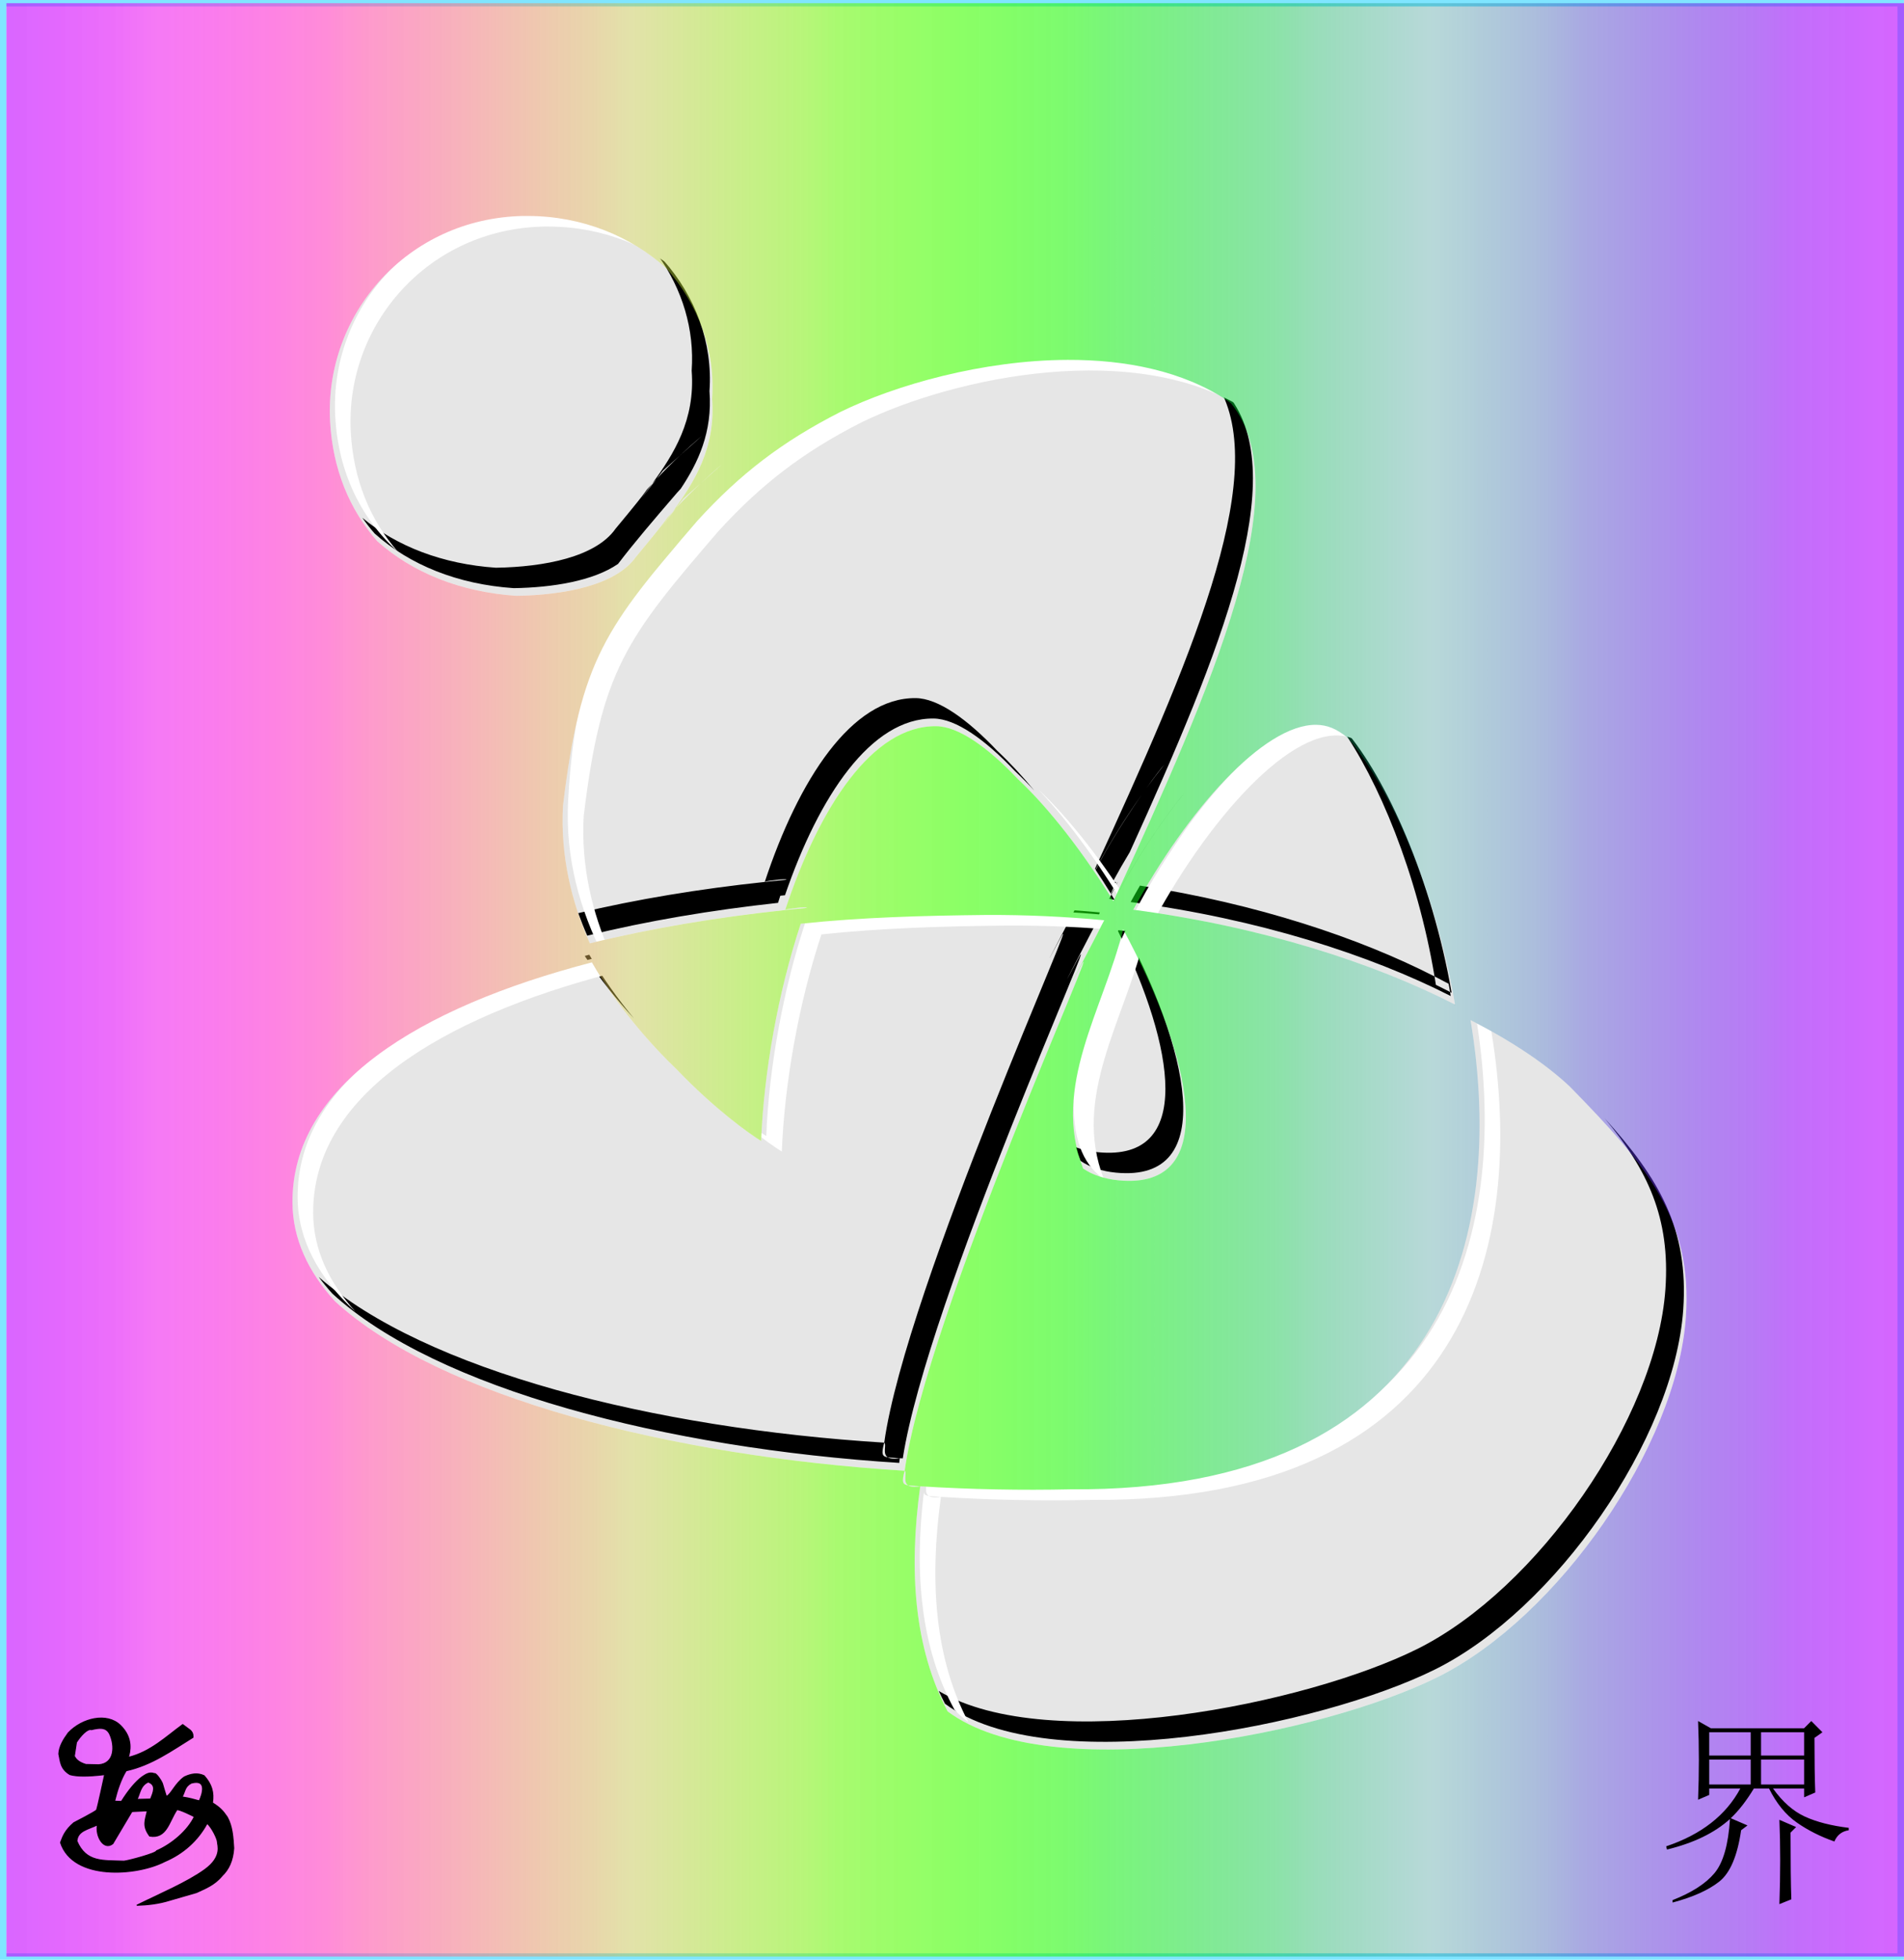
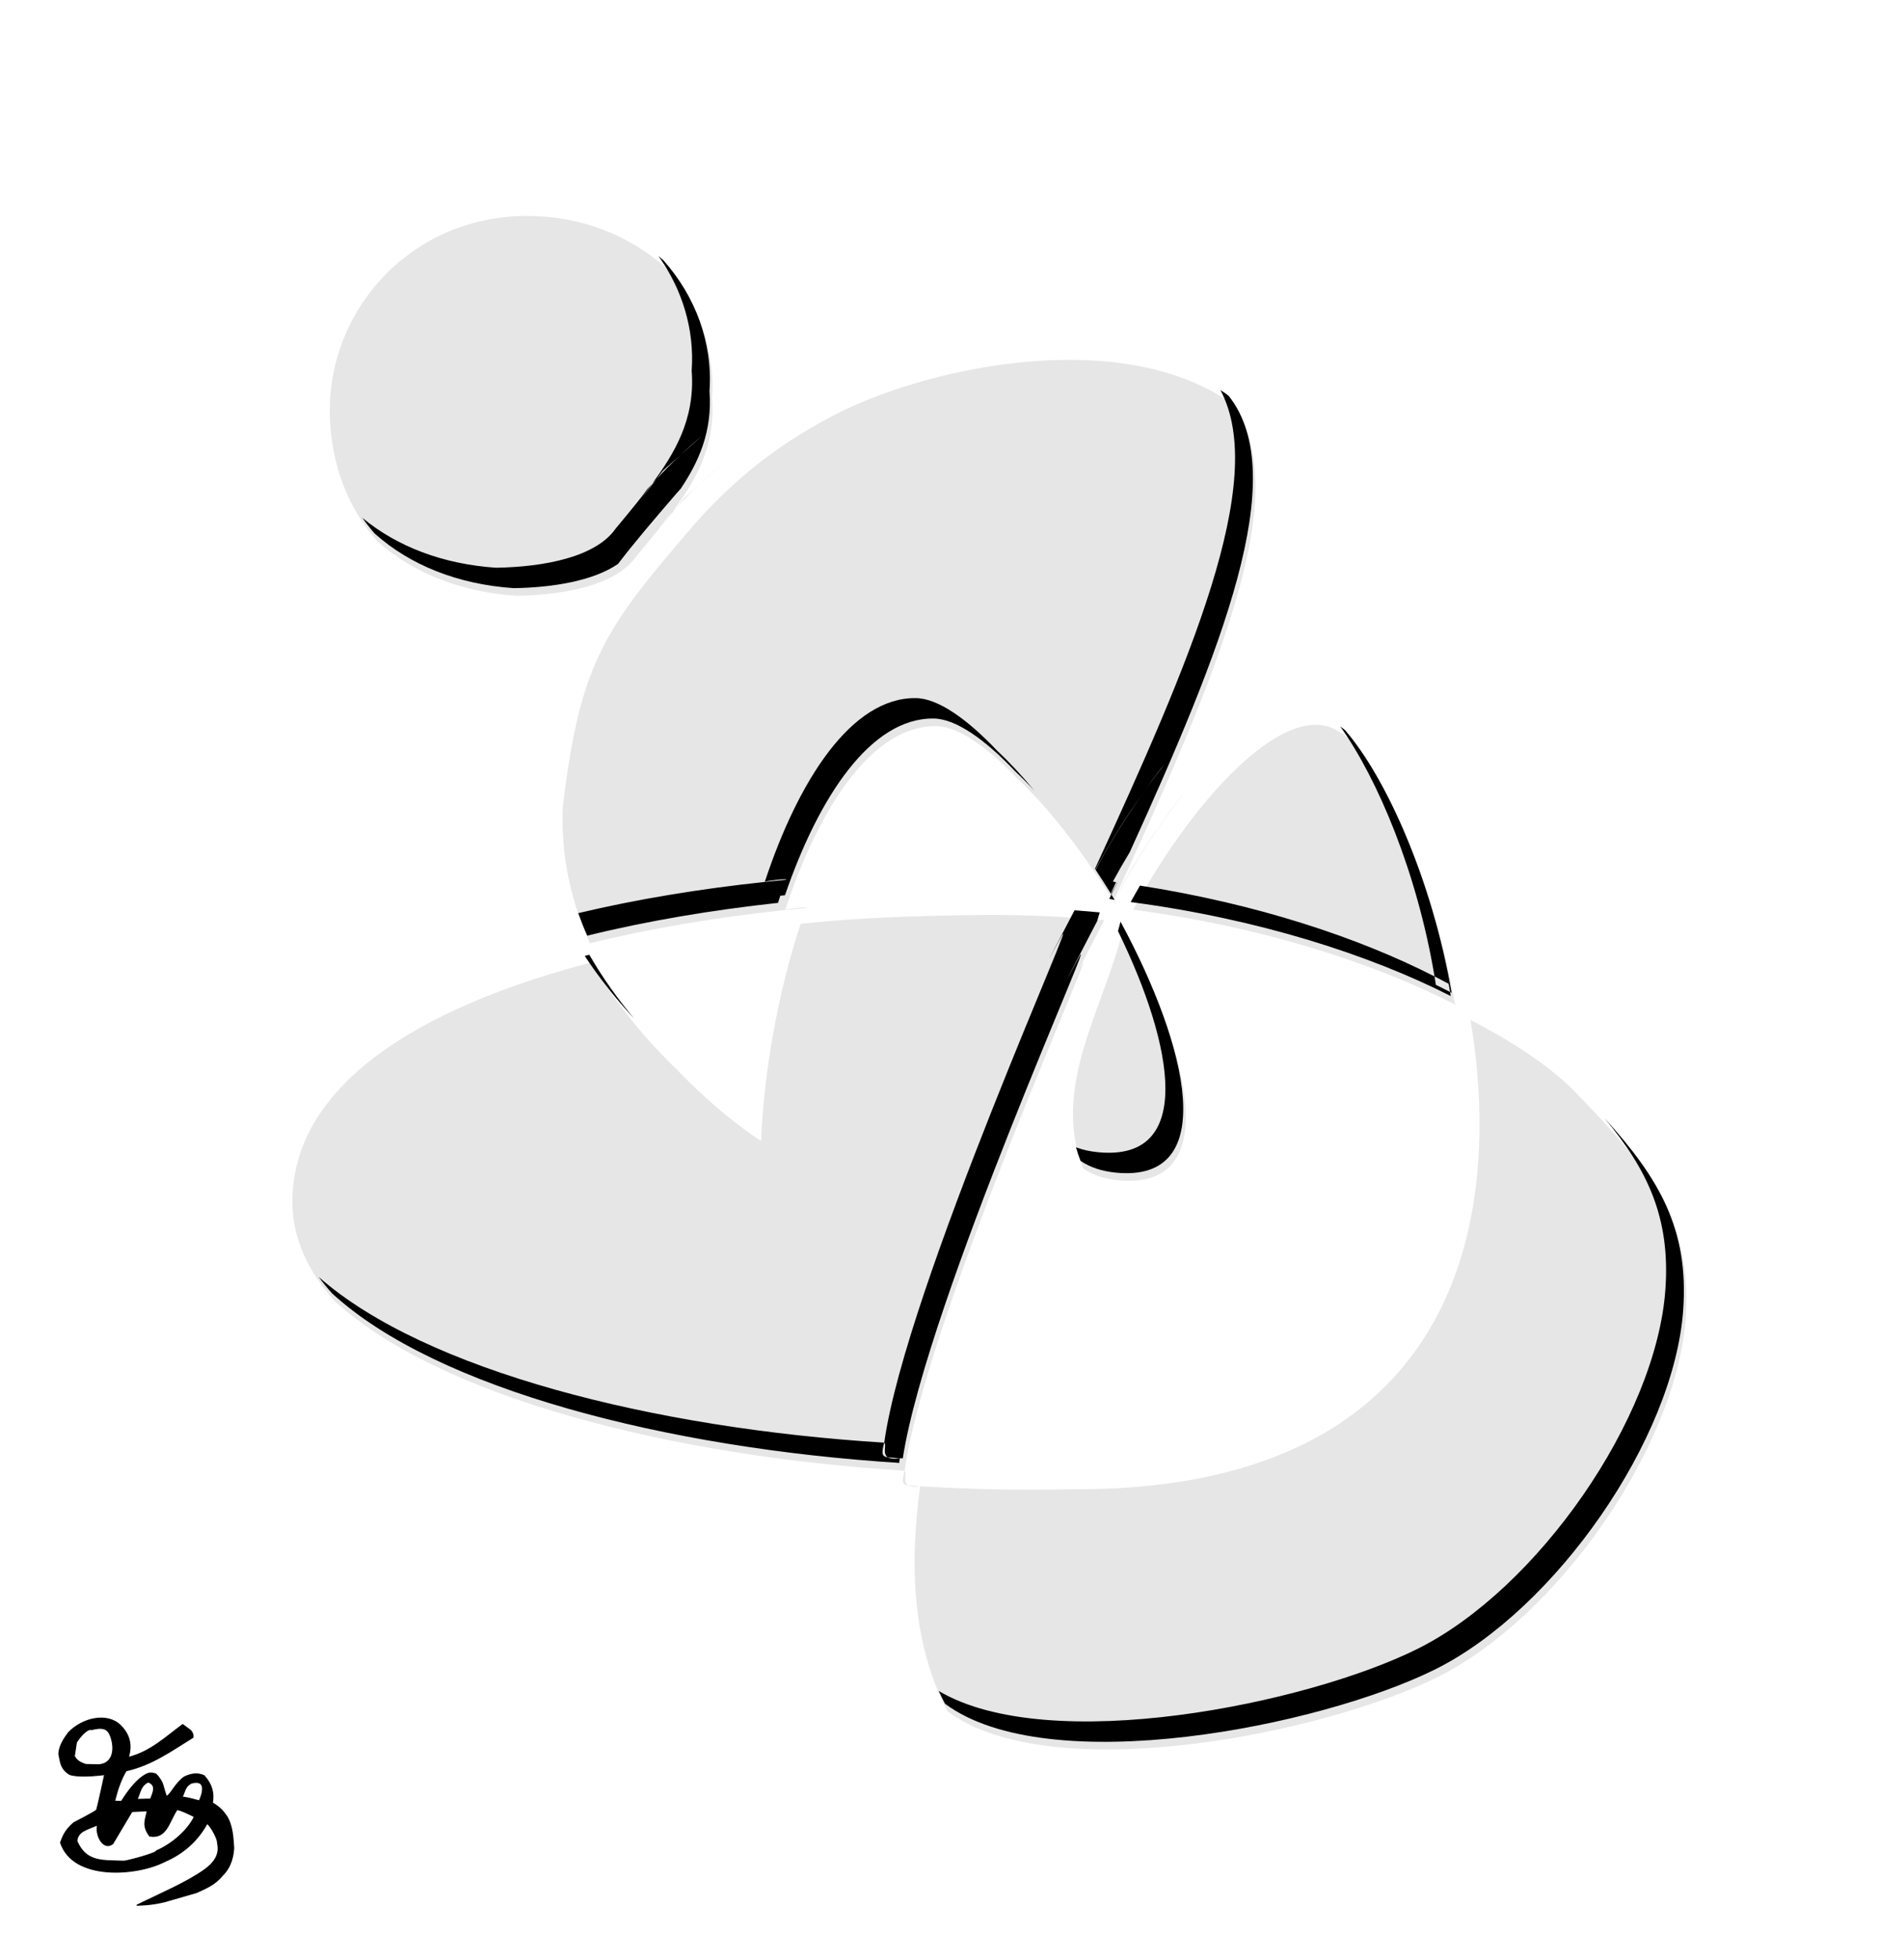
<svg xmlns="http://www.w3.org/2000/svg" xmlns:ns1="http://sodipodi.sourceforge.net/DTD/sodipodi-0.dtd" xmlns:ns2="http://www.inkscape.org/namespaces/inkscape" xmlns:xlink="http://www.w3.org/1999/xlink" width="734.481" height="755.859" id="svg4189" ns1:version="0.32" ns2:version="0.45+devel" ns1:docbase="C:\TMP\caoshu" ns1:docname="LI3-01.svg" ns2:output_extension="org.inkscape.output.svg.inkscape" ns2:export-filename="LI3-01.png" ns2:export-xdpi="150" ns2:export-ydpi="150" version="1.0">
  <defs id="defs3">
    <linearGradient id="linearGradient2419">
      <stop id="stop2421" offset="0" stop-color="#bf00ff" />
      <stop id="stop2423" offset="0.03" stop-opacity="0.992" stop-color="#d102fd" />
      <stop id="stop2425" offset="0.06" stop-opacity="0.97" stop-color="#e108f7" />
      <stop id="stop2427" offset="0.08" stop-opacity="0.933" stop-color="#ee11ee" />
      <stop id="stop2429" offset="0.11" stop-opacity="0.97" stop-color="#f71ee1" />
      <stop id="stop2431" offset="0.14" stop-opacity="0.992" stop-color="#fd2ed1" />
      <stop id="stop2433" offset="0.17" stop-color="#ff40bf" />
      <stop id="stop2435" offset="0.19" stop-opacity="0.992" stop-color="#fd54ab" />
      <stop id="stop2437" offset="0.22" stop-opacity="0.97" stop-color="#f76996" />
      <stop id="stop2439" offset="0.25" stop-opacity="0.933" stop-color="#ee8080" />
      <stop id="stop2441" offset="0.28" stop-opacity="0.883" stop-color="#e19669" />
      <stop id="stop2443" offset="0.31" stop-opacity="0.821" stop-color="#d1ab54" />
      <stop id="stop2445" offset="0.33" stop-opacity="0.75" stop-color="#bfbf40" />
      <stop id="stop2447" offset="0.36" stop-opacity="0.821" stop-color="#abd12e" />
      <stop id="stop2449" offset="0.39" stop-opacity="0.883" stop-color="#96e11e" />
      <stop id="stop2451" offset="0.42" stop-opacity="0.933" stop-color="#80ee11" />
      <stop id="stop2453" offset="0.44" stop-opacity="0.97" stop-color="#69f708" />
      <stop id="stop2455" offset="0.47" stop-opacity="0.992" stop-color="#54fd02" />
      <stop id="stop2457" offset="0.5" stop-color="#40ff00" />
      <stop id="stop2459" offset="0.53" stop-opacity="0.992" stop-color="#2efd02" />
      <stop id="stop2461" offset="0.56" stop-opacity="0.97" stop-color="#1ef708" />
      <stop id="stop2463" offset="0.58" stop-opacity="0.933" stop-color="#11ee11" />
      <stop id="stop2465" offset="0.61" stop-opacity="0.883" stop-color="#08e11e" />
      <stop id="stop2467" offset="0.64" stop-opacity="0.821" stop-color="#02d12e" />
      <stop id="stop2469" offset="0.67" stop-opacity="0.75" stop-color="#00bf40" />
      <stop id="stop2471" offset="0.69" stop-opacity="0.671" stop-color="#02ab54" />
      <stop id="stop2473" offset="0.72" stop-opacity="0.587" stop-color="#089669" />
      <stop id="stop2475" offset="0.75" stop-opacity="0.5" stop-color="#118080" />
      <stop id="stop2477" offset="0.78" stop-opacity="0.587" stop-color="#1e6996" />
      <stop id="stop2479" offset="0.81" stop-opacity="0.671" stop-color="#2e54ab" />
      <stop id="stop2481" offset="0.83" stop-opacity="0.75" stop-color="#4040bf" />
      <stop id="stop2483" offset="0.86" stop-opacity="0.821" stop-color="#542ed1" />
      <stop id="stop2485" offset="0.89" stop-opacity="0.883" stop-color="#691ee1" />
      <stop id="stop2487" offset="0.92" stop-opacity="0.933" stop-color="#8011ee" />
      <stop id="stop2489" offset="0.94" stop-opacity="0.97" stop-color="#9608f7" />
      <stop id="stop2491" offset="0.97" stop-opacity="0.992" stop-color="#ab02fd" />
      <stop id="stop2493" offset="1" stop-opacity="1" stop-color="#bd00ff" />
    </linearGradient>
    <filter ns2:collect="always" id="filter3140">
      <feGaussianBlur ns2:collect="always" stdDeviation="2.851" id="feGaussianBlur3142" />
    </filter>
    <filter ns2:collect="always" id="filter3144">
      <feGaussianBlur ns2:collect="always" stdDeviation="8.248" id="feGaussianBlur3146" />
    </filter>
    <linearGradient ns2:collect="always" xlink:href="#linearGradient2419" id="linearGradient3151" gradientUnits="userSpaceOnUse" x1="4.457" y1="527.1" x2="738.924" y2="527.1" gradientTransform="translate(1.248,-1.2182435e-2)" />
    <linearGradient ns2:collect="always" xlink:href="#linearGradient2419" id="linearGradient3157" gradientUnits="userSpaceOnUse" x1="4.457" y1="527.1" x2="738.924" y2="527.1" gradientTransform="translate(1.248,-1.2182435e-2)" />
    <linearGradient ns2:collect="always" xlink:href="#linearGradient2419" id="linearGradient3162" gradientUnits="userSpaceOnUse" gradientTransform="translate(1.248,-1.2182435e-2)" x1="4.457" y1="527.1" x2="738.924" y2="527.1" />
    <linearGradient gradientTransform="translate(-63.574,263.484)" gradientUnits="userSpaceOnUse" y2="-185.408" x2="507.57" y1="-185.408" x1="71.007" id="linearGradient3493" xlink:href="#linearGradient3390" ns2:collect="always" />
    <linearGradient id="linearGradient3390">
      <stop offset="0" style="stop-color:#9c9eaa;stop-opacity:1" id="stop3392" />
      <stop offset="0.166" style="stop-color:#32373b;stop-opacity:1" id="stop3412" />
      <stop offset="0.205" style="stop-color:#9c9ea9;stop-opacity:1" id="stop3414" />
      <stop offset="0.236" style="stop-color:#363b3f;stop-opacity:1" id="stop3416" />
      <stop offset="0.741" style="stop-color:#515257;stop-opacity:1" id="stop3418" />
      <stop offset="1" style="stop-color:#4a4f53;stop-opacity:1" id="stop3394" />
    </linearGradient>
  </defs>
  <ns1:namedview ns2:document-units="mm" id="base" pagecolor="#ffffff" bordercolor="#666666" borderopacity="1.0" ns2:pageopacity="0.0" ns2:pageshadow="2" ns2:zoom="0.70888142" ns2:cx="372.04724" ns2:cy="500.58473" ns2:current-layer="layer1" showguides="true" ns2:guide-bbox="true" ns2:grid-points="false" ns2:object-bbox="false" ns2:object-points="false" guidetolerance="50" ns2:object-paths="false" ns2:grid-bbox="false" ns2:window-width="1280" ns2:window-height="951" ns2:window-x="0" ns2:window-y="25" showgrid="false" ns2:snap-nodes="false">
    <ns1:guide orientation="vertical" position="4.457" id="guide5187" />
    <ns1:guide orientation="horizontal" position="5.348" id="guide5189" />
    <ns1:guide orientation="vertical" position="738.923" id="guide5191" />
    <ns1:guide orientation="horizontal" position="1046.437" id="guide5193" />
    <ns1:guide orientation="horizontal" position="293.046" id="guide5195" />
    <ns1:guide orientation="vertical" position="378.821" id="guide5197" />
  </ns1:namedview>
  <g ns2:label="Layer 1" ns2:groupmode="layer" id="layer1" transform="translate(-4.457,-5.925)">
-     <rect style="opacity:0.6;fill:none;fill-opacity:1;fill-rule:evenodd;stroke:#2ad4ff;stroke-width:2.496;stroke-linecap:round;stroke-linejoin:miter;marker:none;marker-start:none;marker-mid:none;marker-end:none;stroke-miterlimit:4;stroke-dasharray:none;stroke-dashoffset:0;stroke-opacity:1;visibility:visible;display:inline;overflow:visible;enable-background:accumulate" id="rect4206" width="731.97" height="753.363" x="5.705" y="7.173" />
    <path ns1:nodetypes="cscscccccssccccccccccscsccccccccccccscczccccscccccccssccccccccsccccccc" id="path2536" d="M 206.205,89.205 C 161.709,90.126 129.629,126.914 131.767,168.267 C 132.718,186.646 139.21,202.426 149.955,214.611 C 149.966,214.621 149.975,214.632 149.986,214.642 C 163.527,226.76 181.992,234.237 203.642,235.705 C 222.302,235.408 242.129,231.58 249.767,220.673 C 265.931,201.246 258.874,208.803 263.923,203.267 C 272.152,191.976 280.595,178.774 279.142,159.705 C 280.462,141.087 273.705,123.167 261.455,109.361 C 261.444,109.351 261.434,109.339 261.423,109.33 C 247.807,97.096 229.287,89.31 208.33,89.205 C 207.617,89.201 206.911,89.19 206.205,89.205 z M 263.923,203.267 C 262.472,205.259 261.025,207.185 259.642,209.08 L 268.077,198.252 L 283.142,184.83 C 276.302,190.566 269.89,196.726 263.923,203.267 z M 273.544,206.733 C 238.172,247.858 228.409,260.079 221.611,316.705 C 220.584,336.007 224.907,353.841 231.986,369.736 C 255.437,363.95 280.974,359.697 307.33,356.892 C 320.38,317.45 340.87,285.694 365.611,285.986 C 374.137,286.086 385.32,293.951 397.017,306.298 C 397.05,306.329 397.078,306.361 397.111,306.392 C 409.228,317.743 422.35,334.741 433.955,353.486 C 472.802,268.948 505.472,194.301 479.423,161.548 C 478.915,161.145 478.398,160.745 477.861,160.361 C 435.354,132.231 364.476,147.234 328.673,164.767 C 306.137,176.227 289.943,188.754 273.544,206.733 z M 307.33,356.892 C 305.965,356.817 315.661,355.365 315.705,356.048 C 312.901,356.313 310.116,356.596 307.33,356.892 z M 313.33,362.197 C 304.499,388.885 299.078,419.793 298.048,445.955 C 293.112,442.929 279.923,433.378 265.861,418.736 C 254.797,408.089 242.471,393.966 232.767,377.08 C 165.663,394.523 116.882,424.835 117.267,469.892 C 117.385,483.702 123.272,496.366 133.642,507.767 C 174.046,544.822 263.397,567.555 353.423,573.142 C 361.682,513.496 432.689,357.347 421.158,378.931 C 409.42,400.904 427.535,366.618 430.392,360.83 C 415.529,359.437 400.182,358.698 384.455,358.798 C 360.688,359.053 336.686,359.712 313.33,362.197 z M 422.267,456.58 C 425.889,459.052 430.442,460.61 436.017,461.142 C 476.176,464.976 463.875,412.743 437.705,364.33 C 430.086,395.401 409.918,424.96 422.267,456.58 z M 353.423,573.142 C 351.656,579.676 353.228,578.591 359.423,579.142 C 350.788,580.522 354.831,574.228 353.423,573.142 z M 359.423,579.142 C 354.892,611.865 357.139,641.565 369.986,665.955 C 409.93,695.682 515.019,674.655 559.142,652.673 C 605.387,629.635 651.288,563.859 654.767,513.955 C 657.39,476.339 640.079,455.673 610.017,424.986 C 600.865,416.359 587.836,407.584 571.705,399.33 C 585.665,482.733 562.249,581.345 417.58,580.298 C 398.495,580.725 378.938,580.353 359.423,579.142 z M 565.705,393.33 C 566.477,392.833 564.769,394.646 565.705,393.33 z M 565.705,393.33 C 558.275,348.943 540.283,308.889 524.298,290.455 C 522.187,288.708 520.143,287.429 518.205,286.642 C 497.971,278.426 464.548,314.637 441.611,356.767 C 491.225,363.313 534.366,377.292 565.705,393.33 z M 461.455,311.673 C 451.622,323.83 442.127,338.419 434.048,353.673 C 434.522,354.44 434.362,351.156 434.83,351.929 L 434.166,353.616 C 441.228,338.233 457.866,315.362 461.455,311.673 z" style="fill:#e6e6e6;fill-rule:evenodd;stroke:none;stroke-width:8;stroke-linecap:round;stroke-linejoin:round;stroke-miterlimit:4;stroke-dasharray:none;stroke-opacity:1;display:inline" />
    <path style="fill:#000000;fill-rule:evenodd;stroke:none;stroke-width:8;stroke-linecap:round;stroke-linejoin:round;stroke-miterlimit:4;stroke-dasharray:none;stroke-opacity:1;display:inline;filter:url(#filter3144)" d="M 258.462,104.668 C 267.595,117.459 272.408,132.908 271.274,148.887 C 272.727,167.956 264.285,181.158 256.056,192.45 C 256.602,191.85 257.158,191.261 257.712,190.668 L 260.212,187.45 L 266.618,181.731 C 269.425,179.084 272.304,176.503 275.274,174.012 L 266.618,181.731 C 263.553,184.621 260.579,187.6 257.712,190.668 L 251.774,198.262 C 253.157,196.368 254.604,194.441 256.056,192.45 C 251.006,197.986 258.063,190.429 241.899,209.856 C 234.261,220.762 214.435,224.59 195.774,224.887 C 175.232,223.495 157.565,216.681 144.243,205.637 C 145.719,207.729 147.27,209.75 148.962,211.668 C 148.973,211.678 148.982,211.69 148.993,211.7 C 162.534,223.817 180.999,231.294 202.649,232.762 C 217.594,232.524 233.288,230.008 242.868,223.418 C 249.002,215.341 256.479,206.617 265.681,195.918 C 266.143,195.412 266.594,194.917 267.056,194.418 C 273.722,184.399 279.358,172.622 278.149,156.762 C 279.47,138.144 272.712,120.224 260.462,106.418 C 260.451,106.409 260.442,106.397 260.431,106.387 C 259.783,105.805 259.132,105.23 258.462,104.668 z M 475.243,156.387 C 493.925,191.312 463.261,261.702 426.837,341.012 C 426.899,341.105 426.962,341.2 427.024,341.293 C 432.497,331.112 438.607,321.293 444.993,312.293 C 439.113,320.759 431.774,332.221 427.118,341.418 C 429.105,344.4 431.046,347.449 432.962,350.543 C 433.643,349.061 434.316,347.613 434.993,346.137 C 434.573,346.081 434.164,346.005 433.743,345.95 C 435.839,342.099 438.021,338.297 440.274,334.575 C 475.723,256.7 502.826,189.28 478.431,158.606 C 477.922,158.202 477.405,157.802 476.868,157.418 C 476.33,157.062 475.79,156.73 475.243,156.387 z M 357.743,275.168 C 333.022,274.877 312.545,306.583 299.493,345.981 C 300.569,345.65 307.799,344.64 307.837,345.231 C 305.033,345.495 302.249,345.778 299.462,346.075 C 274.367,348.745 250.041,352.737 227.524,358.106 C 228.595,361.054 229.733,363.965 230.993,366.793 C 253.923,361.136 278.852,356.942 304.587,354.137 C 304.879,353.222 305.162,352.292 305.462,351.387 C 306.065,351.323 306.671,351.261 307.274,351.2 C 320.358,313.041 340.454,282.758 364.618,283.043 C 373.145,283.144 384.327,291.009 396.024,303.356 C 396.057,303.387 396.085,303.419 396.118,303.45 C 398.549,305.727 401.033,308.218 403.524,310.918 C 398.718,305.116 393.896,299.933 389.243,295.575 C 389.21,295.544 389.182,295.512 389.149,295.481 C 377.452,283.134 366.27,275.269 357.743,275.168 z M 299.462,346.075 C 299.472,346.043 299.483,346.012 299.493,345.981 C 299.325,346.033 299.278,346.064 299.462,346.075 z M 521.462,286.106 C 536.035,306.486 551.181,342.746 557.837,382.512 C 559.687,383.459 561.508,384.396 563.274,385.356 C 563.463,386.405 563.66,387.458 563.837,388.512 C 564.039,388.616 564.229,388.721 564.431,388.825 C 556.845,345.063 539.102,305.73 523.306,287.512 C 522.682,286.996 522.073,286.539 521.462,286.106 z M 563.837,388.512 C 562.046,387.596 560.235,386.664 558.368,385.762 C 558.2,384.677 558.018,383.593 557.837,382.512 C 528.727,367.616 489.416,354.518 444.212,347.481 C 442.998,349.581 441.781,351.689 440.618,353.825 C 489.909,360.328 532.799,374.169 564.087,390.075 C 564.003,389.556 563.923,389.029 563.837,388.512 z M 453.587,300.856 C 451.287,303.7 449.024,306.706 446.774,309.793 C 449.889,305.41 452.458,302.017 453.587,300.856 z M 435.524,346.2 C 434.693,347.704 433.86,349.211 433.056,350.731 C 433.095,350.795 433.141,350.855 433.181,350.918 C 433.913,349.406 434.705,347.835 435.587,346.2 C 435.566,346.197 435.545,346.202 435.524,346.2 z M 433.181,350.918 C 432.919,351.46 432.639,352.022 432.399,352.543 C 431.072,352.369 433.428,352.786 434.399,352.981 C 433.985,352.297 433.599,351.598 433.181,350.918 z M 434.399,352.981 C 434.414,353.005 434.447,353.019 434.462,353.043 C 435.052,353.113 434.827,353.067 434.399,352.981 z M 418.962,357.012 C 413.216,368.084 404.018,385.491 413.306,368.106 C 424.836,346.522 353.814,502.679 345.556,562.325 C 346.573,563.11 344.763,566.619 346.931,567.981 C 348.014,568.139 349.509,568.142 351.556,568.325 C 351.941,568.349 352.326,568.364 352.712,568.387 C 362.1,507.472 431.597,354.61 420.181,375.981 C 409.588,395.809 422.833,370.652 427.712,361.137 C 428.046,360.038 428.371,358.927 428.681,357.825 C 425.458,357.527 422.228,357.246 418.962,357.012 z M 351.556,568.325 C 349.162,568.707 347.762,568.503 346.931,567.981 C 344.733,567.659 344.372,566.7 345.556,562.325 C 256.719,556.812 168.537,534.61 127.399,498.418 C 128.992,500.594 130.747,502.733 132.649,504.825 C 172.889,541.73 261.681,564.435 351.337,570.137 C 351.416,569.531 351.471,568.933 351.556,568.325 z M 436.712,361.387 C 436.412,362.609 436.079,363.825 435.743,365.043 C 457.609,409.846 465.138,453.855 428.149,450.325 C 424.939,450.018 422.075,449.384 419.524,448.418 C 420.016,450.153 420.592,451.891 421.274,453.637 C 424.897,456.109 429.45,457.667 435.024,458.2 C 475.183,462.033 462.883,409.8 436.712,361.387 z M 231.774,374.137 C 231.184,374.291 230.612,374.45 230.024,374.606 C 235.976,383.653 242.58,391.737 249.087,398.793 C 242.972,391.436 236.98,383.195 231.774,374.137 z M 623.431,437.2 C 640.059,457.151 648.819,475.599 646.899,503.137 C 643.42,553.042 597.519,618.817 551.274,641.856 C 508.706,663.063 409.402,683.393 366.587,658.106 C 367.343,659.759 368.146,661.405 368.993,663.012 C 408.937,692.739 514.026,671.713 558.149,649.731 C 604.394,626.692 650.295,560.917 653.774,511.012 C 655.943,479.907 644.462,460.375 623.431,437.2 z" id="path2541" />
-     <path style="fill:#ffffff;fill-rule:evenodd;stroke:none;stroke-width:8;stroke-linecap:round;stroke-linejoin:round;stroke-miterlimit:4;stroke-dasharray:none;stroke-opacity:1;display:inline;filter:url(#filter3140)" d="M 208.205,87.307 C 163.709,88.229 131.629,125.017 133.767,166.37 C 134.882,187.936 143.667,205.912 157.955,218.714 C 147.21,206.529 140.718,190.749 139.767,172.37 C 137.629,131.017 169.709,94.229 214.205,93.307 C 214.911,93.293 215.617,93.304 216.33,93.307 C 237.287,93.412 255.807,101.199 269.423,113.432 C 255.519,97.781 234.549,87.429 210.33,87.307 C 209.617,87.304 208.911,87.293 208.205,87.307 z M 275.736,121.651 C 276.092,122.188 276.426,122.731 276.767,123.276 C 276.427,122.733 276.091,122.186 275.736,121.651 z M 279.423,127.87 C 279.758,128.506 280.077,129.162 280.392,129.807 C 280.075,129.158 279.761,128.51 279.423,127.87 z M 283.611,137.526 C 283.856,138.235 284.108,138.935 284.33,139.651 C 284.108,138.936 283.856,138.234 283.611,137.526 z M 284.642,140.682 C 284.842,141.366 285.027,142.055 285.205,142.745 C 285.026,142.053 284.842,141.368 284.642,140.682 z M 418.267,142.807 C 385.558,142.929 351.931,152.46 330.673,162.87 C 316.336,170.161 303.103,178.903 291.142,188.932 L 290.923,189.12 C 290.787,189.235 290.653,189.348 290.517,189.464 L 282.205,196.901 C 282.028,197.068 281.849,197.234 281.673,197.401 C 281.529,197.539 281.38,197.669 281.236,197.807 C 280.424,198.586 279.627,199.391 278.83,200.182 C 278.21,200.797 277.566,201.405 276.955,202.026 C 276.794,202.19 276.646,202.362 276.486,202.526 C 276.326,202.691 276.177,202.861 276.017,203.026 C 275.246,203.823 274.462,204.623 273.705,205.432 L 273.58,205.589 L 267.642,213.182 C 248.917,238.827 227.357,244.376 223.611,314.807 C 222.437,336.87 228.242,357.039 237.173,374.557 C 238.107,374.321 239.046,374.071 239.986,373.839 C 232.907,357.944 228.584,340.11 229.611,320.807 C 236.409,264.181 246.176,251.964 281.548,210.839 C 297.947,192.86 314.137,180.33 336.673,168.87 C 372.476,151.337 443.354,136.334 485.861,164.464 C 486.397,164.848 486.915,165.248 487.423,165.651 C 485.299,162.98 482.795,160.562 479.861,158.464 C 462.592,147.036 440.647,142.724 418.267,142.807 z M 487.423,165.651 C 487.83,166.163 488.232,166.682 488.611,167.214 C 488.231,166.68 487.832,166.165 487.423,165.651 z M 237.173,374.557 C 168.837,391.899 118.877,422.404 119.267,467.995 C 119.406,484.254 127.535,498.904 141.58,511.807 C 131.246,500.423 125.385,487.778 125.267,473.995 C 124.882,428.938 173.663,398.626 240.767,381.182 C 239.522,379.015 238.324,376.814 237.173,374.557 z M 285.58,144.37 C 285.751,145.112 285.933,145.84 286.08,146.589 C 285.933,145.843 285.751,145.11 285.58,144.37 z M 287.048,153.589 C 287.125,154.481 287.196,155.378 287.236,156.276 C 287.195,155.377 287.126,154.482 287.048,153.589 z M 287.267,157.495 C 287.29,158.356 287.31,159.224 287.298,160.089 C 287.31,159.22 287.29,158.359 287.267,157.495 z M 287.236,165.589 C 287.256,166.024 287.258,166.441 287.267,166.87 C 287.258,166.449 287.255,166.016 287.236,165.589 z M 491.642,172.276 C 491.938,172.868 492.217,173.478 492.486,174.089 C 492.216,173.476 491.939,172.87 491.642,172.276 z M 492.486,174.089 C 492.755,174.7 492.994,175.302 493.236,175.932 C 492.997,175.311 492.751,174.692 492.486,174.089 z M 493.236,175.932 C 493.478,176.563 493.707,177.221 493.923,177.87 C 493.706,177.216 493.48,176.567 493.236,175.932 z M 494.611,180.12 C 494.959,181.368 495.287,182.652 495.548,183.964 C 495.286,182.644 494.961,181.375 494.611,180.12 z M 285.048,183.307 C 284.603,184.766 284.097,186.176 283.548,187.557 C 284.094,186.181 284.605,184.76 285.048,183.307 z M 495.923,186.089 C 496.039,186.811 496.144,187.537 496.236,188.276 C 496.144,187.542 496.039,186.806 495.923,186.089 z M 496.236,188.276 C 496.42,189.756 496.552,191.29 496.642,192.839 C 496.552,191.281 496.421,189.764 496.236,188.276 z M 283.173,188.495 C 282.813,189.36 282.412,190.22 282.017,191.057 C 282.413,190.217 282.812,189.363 283.173,188.495 z M 281.955,191.182 C 281.673,191.776 281.376,192.352 281.08,192.932 C 281.374,192.355 281.675,191.773 281.955,191.182 z M 496.736,195.182 C 496.78,196.765 496.781,198.378 496.736,200.026 C 496.781,198.384 496.779,196.759 496.736,195.182 z M 496.736,200.026 C 496.717,200.706 496.707,201.398 496.673,202.089 C 496.707,201.397 496.717,200.707 496.736,200.026 z M 276.517,200.776 C 275.026,203.054 273.466,205.253 271.923,207.37 C 273.468,205.251 275.025,203.056 276.517,200.776 z M 496.423,205.557 C 496.159,208.829 495.762,212.22 495.205,215.714 C 495.763,212.217 496.159,208.832 496.423,205.557 z M 494.736,218.526 C 494.096,222.127 493.305,225.84 492.392,229.651 C 493.306,225.839 494.094,222.127 494.736,218.526 z M 157.986,218.745 C 158.822,219.494 159.675,220.22 160.548,220.932 C 159.676,220.221 158.821,219.493 157.986,218.745 z M 160.611,220.995 C 161.488,221.709 162.385,222.381 163.298,223.057 C 162.389,222.383 161.484,221.706 160.611,220.995 z M 163.298,223.057 C 164.187,223.716 165.095,224.372 166.017,224.995 C 165.092,224.369 164.19,223.719 163.298,223.057 z M 166.205,225.12 C 167.133,225.743 168.087,226.346 169.048,226.932 C 168.087,226.345 167.133,225.744 166.205,225.12 z M 169.048,226.932 C 169.986,227.505 170.924,228.083 171.892,228.62 C 170.927,228.084 169.983,227.503 169.048,226.932 z M 255.298,227.651 C 254.379,228.552 253.368,229.397 252.267,230.182 C 253.367,229.397 254.379,228.552 255.298,227.651 z M 172.548,228.964 C 173.41,229.432 174.288,229.867 175.173,230.307 C 174.285,229.865 173.413,229.434 172.548,228.964 z M 492.298,230.026 C 491.821,232.004 491.313,233.995 490.767,236.026 C 491.311,234.003 491.822,231.996 492.298,230.026 z M 490.767,236.026 C 490.382,237.461 489.966,238.941 489.548,240.401 C 489.972,238.925 490.377,237.476 490.767,236.026 z M 186.017,234.807 C 187.916,235.449 189.852,236.061 191.83,236.589 C 189.847,236.06 187.92,235.451 186.017,234.807 z M 200.705,238.495 C 202.936,238.876 205.206,239.221 207.517,239.464 C 205.203,239.221 202.938,238.877 200.705,238.495 z M 489.017,242.214 C 488.555,243.791 488.077,245.39 487.58,246.995 C 488.076,245.396 488.556,243.784 489.017,242.214 z M 486.673,249.807 C 486.125,251.524 485.571,253.249 484.986,254.995 C 485.571,253.252 486.126,251.52 486.673,249.807 z M 484.986,254.995 C 484.255,257.175 483.491,259.363 482.705,261.589 C 483.492,259.361 484.254,257.177 484.986,254.995 z M 482.705,261.589 C 481.918,263.814 481.105,266.069 480.267,268.339 C 481.108,266.065 481.917,263.818 482.705,261.589 z M 513.642,283.557 C 500.916,283.795 484.788,296.818 469.455,315.776 C 469.404,315.839 469.349,315.901 469.298,315.964 C 468.144,317.395 467.004,318.844 465.861,320.339 C 465.829,320.38 465.799,320.422 465.767,320.464 C 465.672,320.589 465.581,320.713 465.486,320.839 C 464.7,321.873 463.922,322.933 463.142,323.995 C 456.675,333.034 447.347,347.279 442.173,357.964 C 442.591,358.643 442.978,359.343 443.392,360.026 C 443.645,360.077 443.868,360.114 443.83,360.12 C 445.772,360.351 447.687,360.616 449.611,360.87 C 472.548,318.74 505.971,282.528 526.205,290.745 C 528.126,291.525 530.144,292.803 532.236,294.526 C 527.996,289.645 523.92,286.254 520.205,284.745 C 518.147,283.909 515.947,283.514 513.642,283.557 z M 443.392,360.026 C 442.703,359.888 441.411,359.661 441.111,359.589 C 441.072,359.663 441.024,359.733 440.986,359.807 C 441.809,359.9 442.635,359.992 443.455,360.089 C 443.44,360.064 443.407,360.051 443.392,360.026 z M 440.986,359.807 C 440.965,359.805 440.944,359.81 440.923,359.807 C 440.918,359.82 440.898,359.826 440.892,359.839 C 440.908,359.867 440.907,359.905 440.923,359.932 C 440.945,359.891 440.965,359.849 440.986,359.807 z M 440.923,359.932 C 440.686,360.39 440.439,360.849 440.205,361.307 C 440.43,360.817 440.667,360.328 440.892,359.839 C 440.885,359.826 440.868,359.82 440.861,359.807 C 423.384,357.843 405.194,356.781 386.455,356.901 C 365.524,357.125 344.399,358.202 323.705,360.151 C 322.71,360.245 321.726,360.366 320.736,360.464 C 320.268,360.51 319.797,360.542 319.33,360.589 C 317.997,360.724 316.661,360.853 315.33,360.995 C 306.499,387.683 301.078,417.896 300.048,444.057 C 295.823,441.467 285.549,434.086 273.861,422.839 C 287.923,437.481 301.112,447.032 306.048,450.057 C 307.078,423.896 312.499,392.995 321.33,366.307 C 344.686,363.822 368.688,363.156 392.455,362.901 C 408.182,362.801 423.529,363.539 438.392,364.932 C 438.985,363.731 439.593,362.535 440.205,361.339 C 436.992,368.323 433.806,375.242 430.548,382.339 C 416.814,416.263 412.826,448.728 430.267,460.651 C 417.94,429.042 438.088,399.495 445.705,368.432 C 444.164,365.582 442.552,362.744 440.923,359.932 z M 445.705,368.432 C 446.522,369.945 447.321,371.476 448.111,372.995 C 447.318,371.47 446.526,369.952 445.705,368.432 z M 430.548,382.339 C 432.794,376.791 435.302,371.225 438.017,365.682 C 434.581,372.541 417.696,404.51 429.173,383.026 C 431.623,378.441 430.188,382.228 426.58,391.057 C 427.909,388.148 429.22,385.234 430.548,382.339 z M 315.33,360.995 C 315.34,360.964 315.351,360.933 315.361,360.901 C 315.193,360.953 315.145,360.985 315.33,360.995 z M 440.861,359.807 C 440.881,359.81 440.903,359.805 440.923,359.807 C 440.96,359.727 440.98,359.638 441.017,359.557 C 441.012,359.558 441.047,359.556 441.048,359.557 C 441.349,358.904 441.655,358.241 441.955,357.589 C 430.35,338.844 417.228,321.846 405.111,310.495 C 417.256,323.336 429.948,340.992 440.861,359.807 z M 442.173,357.964 C 442.134,357.9 442.088,357.84 442.048,357.776 C 441.735,358.367 441.42,358.965 441.111,359.557 C 441.165,359.561 441.212,359.565 441.392,359.589 C 441.633,359.063 441.909,358.51 442.173,357.964 z M 463.142,323.995 C 463.33,323.733 463.522,323.436 463.705,323.182 C 463.186,323.882 462.688,324.596 462.173,325.307 C 462.495,324.862 462.819,324.436 463.142,323.995 z M 532.767,295.12 C 533.11,295.524 533.453,295.915 533.798,296.339 C 533.452,295.913 533.112,295.526 532.767,295.12 z M 538.361,302.464 C 538.786,303.078 539.217,303.698 539.642,304.339 C 539.222,303.706 538.78,303.071 538.361,302.464 z M 544.455,312.151 C 544.961,313.031 545.482,313.957 545.986,314.87 C 545.472,313.939 544.971,313.048 544.455,312.151 z M 547.486,317.651 C 547.954,318.536 548.428,319.427 548.892,320.339 C 548.429,319.43 547.953,318.533 547.486,317.651 z M 549.111,320.745 C 550.02,322.54 550.907,324.382 551.798,326.276 C 550.906,324.382 550.021,322.54 549.111,320.745 z M 553.83,330.714 C 554.637,332.528 555.42,334.387 556.205,336.276 C 555.419,334.388 554.637,332.527 553.83,330.714 z M 556.205,336.276 C 556.669,337.393 557.124,338.51 557.58,339.651 C 557.125,338.511 556.668,337.391 556.205,336.276 z M 458.173,330.995 C 457.135,332.517 456.099,334.057 455.08,335.62 C 456.097,334.061 457.137,332.514 458.173,330.995 z M 455.08,335.62 C 454.1,337.123 453.132,338.647 452.173,340.182 C 453.133,338.646 454.099,337.123 455.08,335.62 z M 327.142,331.901 C 326.395,333.404 325.644,334.907 324.923,336.464 C 325.64,334.916 326.4,333.396 327.142,331.901 z M 324.705,336.964 C 323.891,338.734 323.108,340.537 322.33,342.37 C 323.109,340.534 323.89,338.737 324.705,336.964 z M 451.611,341.12 C 450.514,342.892 449.425,344.687 448.361,346.495 C 449.427,344.684 450.512,342.895 451.611,341.12 z M 448.361,346.495 C 447.269,348.348 446.195,350.204 445.142,352.089 C 446.194,350.206 447.271,348.346 448.361,346.495 z M 445.142,352.089 C 444.23,353.72 443.335,355.345 442.455,356.995 C 443.332,355.35 444.233,353.715 445.142,352.089 z M 560.267,346.651 C 560.703,347.839 561.124,349.035 561.548,350.245 C 561.124,349.037 560.702,347.838 560.267,346.651 z M 319.892,348.37 C 319.124,350.337 318.371,352.318 317.642,354.339 C 318.37,352.322 319.125,350.333 319.892,348.37 z M 317.642,354.339 C 316.915,356.354 316.204,358.402 315.517,360.464 C 316.204,358.401 316.915,356.355 317.642,354.339 z M 562.798,353.901 C 563.211,355.131 563.617,356.37 564.017,357.62 C 563.617,356.37 563.212,355.132 562.798,353.901 z M 564.017,357.62 C 564.417,358.87 564.818,360.133 565.205,361.401 C 564.816,360.127 564.419,358.876 564.017,357.62 z M 569.486,376.995 C 569.809,378.317 570.148,379.66 570.455,380.995 C 570.146,379.652 569.812,378.325 569.486,376.995 z M 456.83,391.276 C 457.342,392.457 457.842,393.634 458.33,394.807 C 457.842,393.633 457.342,392.458 456.83,391.276 z M 573.705,397.432 C 575.555,398.379 577.376,399.316 579.142,400.276 C 577.376,399.316 575.555,398.379 573.705,397.432 z M 579.142,400.276 C 579.33,401.325 579.528,402.378 579.705,403.432 C 595.743,411.64 608.717,420.354 617.861,428.932 C 616.703,427.751 615.556,426.583 614.361,425.37 C 606.118,417.004 594.145,408.43 579.142,400.276 z M 579.705,403.432 C 577.914,402.516 576.103,401.584 574.236,400.682 C 587.044,483.376 562.375,579.434 419.58,578.401 C 400.495,578.828 380.938,578.456 361.423,577.245 C 362.441,578.03 360.631,581.539 362.798,582.901 C 363.882,583.058 365.384,583.063 367.423,583.245 C 386.938,584.456 406.495,584.828 425.58,584.401 C 570.249,585.448 593.665,486.836 579.705,403.432 z M 367.423,583.245 C 365.029,583.628 363.63,583.424 362.798,582.901 C 361.691,582.741 361.035,582.421 360.83,581.589 C 357.013,613.192 359.81,641.841 372.705,665.401 C 374.31,667.07 376.066,668.628 377.986,670.057 C 365.139,645.668 362.892,615.968 367.423,583.245 z M 252.58,398.964 C 253.59,400.301 254.615,401.615 255.642,402.901 C 254.614,401.614 253.591,400.301 252.58,398.964 z M 469.486,433.87 C 469.537,434.343 469.57,434.81 469.611,435.276 C 469.57,434.813 469.536,434.341 469.486,433.87 z M 634.705,446.807 C 635.844,448.093 636.971,449.383 638.048,450.651 C 636.972,449.384 635.843,448.092 634.705,446.807 z M 434.798,463.089 C 435.323,463.303 435.87,463.496 436.423,463.682 C 435.873,463.499 435.32,463.3 434.798,463.089 z M 438.298,464.245 C 438.858,464.393 439.431,464.53 440.017,464.651 C 439.427,464.53 438.862,464.393 438.298,464.245 z M 440.017,464.651 C 440.66,464.784 441.311,464.895 441.986,464.995 C 441.321,464.897 440.651,464.781 440.017,464.651 z M 441.986,464.995 C 442.642,465.092 443.33,465.179 444.017,465.245 C 443.32,465.178 442.651,465.093 441.986,464.995 z M 444.017,465.245 C 445.744,465.41 447.356,465.47 448.892,465.432 C 447.362,465.469 445.737,465.409 444.017,465.245 z M 456.33,464.276 C 456.013,464.376 455.69,464.47 455.361,464.557 C 455.689,464.47 456.014,464.376 456.33,464.276 z M 455.361,464.557 C 454.977,464.659 454.574,464.754 454.173,464.839 C 454.582,464.753 454.97,464.662 455.361,464.557 z M 452.392,465.151 C 451.918,465.217 451.45,465.264 450.955,465.307 C 451.44,465.265 451.928,465.216 452.392,465.151 z M 450.955,465.307 C 450.599,465.338 450.227,465.382 449.861,465.401 C 450.229,465.382 450.598,465.339 450.955,465.307 z M 656.798,479.307 C 657.098,480.004 657.364,480.697 657.642,481.401 C 657.366,480.703 657.095,479.998 656.798,479.307 z M 661.83,496.339 C 661.951,497.048 662.07,497.743 662.173,498.464 C 662.071,497.749 661.95,497.042 661.83,496.339 z M 175.298,534.401 C 176.688,535.112 178.087,535.832 179.517,536.526 C 178.089,535.833 176.686,535.11 175.298,534.401 z M 279.767,567.245 C 281.418,567.553 283.073,567.855 284.736,568.151 C 283.075,567.855 281.417,567.553 279.767,567.245 z M 616.798,615.932 C 614.294,618.861 611.731,621.681 609.111,624.432 C 611.725,621.686 614.299,618.855 616.798,615.932 z M 601.111,632.401 C 595.681,637.494 590.08,642.144 584.392,646.245 C 590.079,642.144 595.681,637.495 601.111,632.401 z M 571.486,654.495 C 570.043,655.297 568.587,656.056 567.142,656.776 C 568.587,656.056 570.043,655.297 571.486,654.495 z M 562.33,659.057 C 559.91,660.155 557.331,661.23 554.642,662.307 C 557.327,661.232 559.914,660.153 562.33,659.057 z M 547.986,664.87 C 546.253,665.503 544.485,666.126 542.673,666.745 C 544.482,666.128 546.256,665.502 547.986,664.87 z M 510.892,675.776 C 509.176,676.177 507.444,676.583 505.705,676.964 C 507.447,676.583 509.173,676.178 510.892,675.776 z M 504.455,677.245 C 502.457,677.675 500.445,678.064 498.423,678.464 C 500.443,678.064 502.46,677.674 504.455,677.245 z M 498.423,678.464 C 496.17,678.909 493.919,679.339 491.642,679.745 C 493.915,679.34 496.174,678.909 498.423,678.464 z M 491.642,679.745 C 489.543,680.119 487.442,680.47 485.33,680.807 C 487.441,680.47 489.544,680.119 491.642,679.745 z M 396.267,679.089 C 396.954,679.31 397.659,679.507 398.361,679.714 C 397.658,679.507 396.955,679.31 396.267,679.089 z M 483.736,681.057 C 482.023,681.323 480.296,681.598 478.58,681.839 C 480.301,681.598 482.019,681.324 483.736,681.057 z M 404.517,681.339 C 405.165,681.486 405.827,681.608 406.486,681.745 C 405.824,681.608 405.169,681.486 404.517,681.339 z M 476.486,682.12 C 474.821,682.342 473.15,682.548 471.486,682.745 C 473.155,682.548 474.817,682.343 476.486,682.12 z M 462.923,683.62 C 461.032,683.791 459.148,683.956 457.267,684.089 C 459.147,683.956 461.032,683.791 462.923,683.62 z M 457.267,684.089 C 454.992,684.25 452.707,684.392 450.455,684.495 C 452.714,684.392 454.984,684.25 457.267,684.089 z M 450.455,684.495 C 448.203,684.598 445.988,684.672 443.767,684.714 C 445.975,684.672 448.216,684.597 450.455,684.495 z M 443.767,684.714 C 441.63,684.754 439.493,684.764 437.392,684.745 C 439.495,684.764 441.628,684.754 443.767,684.714 z M 419.455,683.745 C 420.047,683.808 420.638,683.875 421.236,683.932 C 420.639,683.875 420.046,683.808 419.455,683.745 z" id="path5144" ns1:nodetypes="cscssscsccsccsccsccscccccccsssssscccsccccccccccsccscscccsccsccsccsccsccsccsccsccsccsccsccsccsccsccsccsccsccsccsccsccsccsccsccsccsccsccsccsccsccsccsccsccsccssssscccccscscccccccssscccsccssscccccccccccccscccscccsccssscccccccccssccsccsccsccsccsccsccsccsccsccsccsccsccsccsccsccsccsccsccsccsccsccsccccsccccccccccccccccsccsccsccsccsccsccsccsccsccsccsccsccsccsccsccsccsccsccsccsccsccsccsccsccsccsccsccsccsccsccsccsccsccsc" />
-     <path style="opacity:0.6;fill:url(#linearGradient3162);fill-opacity:1;fill-rule:evenodd;stroke:none;stroke-width:2.496;stroke-linecap:round;stroke-linejoin:miter;marker:none;marker-start:none;marker-mid:none;marker-end:none;stroke-miterlimit:4;stroke-dashoffset:0;stroke-opacity:1;visibility:visible;display:inline;overflow:visible;enable-background:accumulate" d="M 6.938,7.156 L 6.938,760.531 L 738.938,760.531 L 738.938,7.156 L 6.938,7.156 z M 206.219,89.219 C 206.925,89.204 207.631,89.215 208.344,89.219 C 229.301,89.324 247.821,97.11 261.438,109.344 C 261.448,109.354 261.458,109.365 261.469,109.375 C 273.719,123.181 280.477,141.101 279.156,159.719 C 280.609,178.788 272.166,191.99 263.938,203.281 C 264.405,202.769 264.871,202.258 265.344,201.75 L 268.062,198.25 L 274.562,192.5 C 277.349,189.875 280.209,187.315 283.156,184.844 L 274.562,192.5 C 271.388,195.491 268.307,198.569 265.344,201.75 L 259.656,209.094 C 261.039,207.2 262.486,205.273 263.938,203.281 C 258.888,208.817 265.945,201.26 249.781,220.688 C 242.143,231.594 222.317,235.422 203.656,235.719 C 182.006,234.251 163.541,226.774 150,214.656 C 149.989,214.646 149.98,214.635 149.969,214.625 C 139.224,202.44 132.732,186.66 131.781,168.281 C 129.643,126.928 161.723,90.14 206.219,89.219 z M 416.25,144.719 C 438.629,144.632 460.606,148.947 477.875,160.375 C 478.412,160.759 478.929,161.159 479.438,161.562 C 505.486,194.315 472.816,268.962 433.969,353.5 C 422.364,334.756 409.242,317.757 397.125,306.406 C 397.092,306.375 397.064,306.343 397.031,306.312 C 385.334,293.965 374.151,286.101 365.625,286 C 340.909,285.709 320.428,317.396 307.375,356.781 C 308.52,356.444 315.681,355.475 315.719,356.062 C 312.915,356.327 310.131,356.61 307.344,356.906 C 280.988,359.711 255.451,363.964 232,369.75 C 224.921,353.855 220.598,336.021 221.625,316.719 C 228.423,260.093 238.159,247.844 273.531,206.719 C 289.93,188.74 306.151,176.242 328.688,164.781 C 349.945,154.371 383.542,144.846 416.25,144.719 z M 307.344,356.906 C 307.357,356.865 307.361,356.822 307.375,356.781 C 307.188,356.836 307.152,356.896 307.344,356.906 z M 512.188,285.469 C 514.297,285.49 516.322,285.886 518.219,286.656 C 520.157,287.443 522.201,288.722 524.312,290.469 C 540.297,308.903 558.289,348.957 565.719,393.344 L 571.719,399.344 C 587.85,407.599 600.879,416.373 610.031,425 C 640.093,455.687 657.404,476.353 654.781,513.969 C 651.302,563.874 605.401,629.649 559.156,652.688 C 515.033,674.67 409.944,695.696 370,665.969 C 357.153,641.58 354.906,611.879 359.438,579.156 C 357.027,579.541 355.61,579.312 354.781,578.781 C 352.602,578.457 352.258,577.518 353.438,573.156 C 263.411,567.569 174.06,544.836 133.656,507.781 C 123.286,496.38 117.399,483.716 117.281,469.906 C 116.896,424.849 165.677,394.538 232.781,377.094 C 242.485,393.98 254.811,408.103 265.875,418.75 C 279.937,433.392 293.126,442.943 298.062,445.969 C 299.092,419.807 304.513,388.875 313.344,362.188 C 336.7,359.702 360.702,359.067 384.469,358.812 C 400.196,358.712 415.543,359.451 430.406,360.844 C 427.549,366.632 409.418,400.91 421.156,378.938 C 432.687,357.354 361.696,513.511 353.438,573.156 C 354.452,573.939 352.64,577.411 354.781,578.781 C 355.866,578.943 357.379,578.973 359.438,579.156 C 378.952,580.367 398.509,580.74 417.594,580.312 C 562.263,581.359 585.679,482.747 571.719,399.344 L 565.719,393.344 C 534.38,377.307 491.239,363.327 441.625,356.781 C 462.411,318.601 491.798,285.265 512.188,285.469 z M 437.719,364.344 C 463.889,412.757 476.19,464.99 436.031,461.156 C 430.457,460.624 425.903,459.066 422.281,456.594 C 409.932,424.974 430.1,395.415 437.719,364.344 z" id="rect2539" ns1:nodetypes="ccccccsscccccccccccccscscccccscsccsccccccsccsccccsscccccsccccccscccccccccscc" />
-     <path style="font-size:41.785px;font-style:italic;font-weight:normal;text-align:start;writing-mode:lr-tb;text-anchor:start;fill:#000000;fill-opacity:1;stroke:none;stroke-width:1px;stroke-linecap:butt;stroke-linejoin:miter;stroke-opacity:1;display:inline;font-family:SimSun" d="M 659.5,700.042 L 663.805,698.183 L 663.805,695.705 L 675.799,695.705 C 670.263,706.03 660.73,713.464 647.199,718.007 L 647.506,719.246 C 657.757,716.768 665.855,712.845 671.801,707.476 C 671.186,717.388 669.187,724.357 665.804,728.384 C 662.421,732.41 657.04,735.869 649.659,738.76 L 649.659,739.69 C 657.45,737.625 663.446,734.94 667.649,731.636 C 671.852,728.332 674.671,721.724 676.106,711.812 L 678.567,709.954 L 672.108,707.166 C 675.184,704.275 678.156,700.455 681.027,695.705 L 686.87,695.705 C 689.74,701.487 693.328,705.875 697.633,708.87 C 701.938,711.864 706.756,714.29 712.087,716.149 C 713.112,713.671 714.957,712.225 717.622,711.812 L 717.622,710.883 C 710.857,710.057 705.219,708.611 700.708,706.546 C 696.198,704.481 692.098,700.868 688.407,695.705 L 700.401,695.705 L 700.401,699.112 L 704.706,697.254 C 704.501,692.091 704.399,685.071 704.399,676.191 L 707.474,674.023 L 703.169,669.686 L 700.401,672.474 L 664.42,672.474 L 659.5,669.686 C 659.705,674.642 659.807,679.65 659.807,684.709 C 659.807,689.768 659.705,694.879 659.5,700.042 L 659.5,700.042 z M 690.868,740.309 L 695.48,738.451 C 695.275,732.875 695.173,724.305 695.173,712.741 L 697.326,710.573 L 690.868,707.785 C 691.073,712.535 691.175,717.697 691.175,723.273 C 691.175,728.848 691.073,734.527 690.868,740.309 L 690.868,740.309 z M 663.805,674.023 L 679.797,674.023 L 679.797,683.005 L 663.805,683.005 L 663.805,674.023 z M 683.794,674.023 L 700.401,674.023 L 700.401,683.005 L 683.794,683.005 L 683.794,674.023 z M 663.805,684.554 L 679.797,684.554 L 679.797,694.156 L 663.805,694.156 L 663.805,684.554 z M 683.794,684.554 L 700.401,684.554 L 700.401,694.156 L 683.794,694.156 L 683.794,684.554 z" id="text2488" />
    <path id="path3395" style="fill:#000000;fill-opacity:1;fill-rule:evenodd;stroke:#000000;stroke-width:0.409px;stroke-linecap:butt;stroke-linejoin:miter;stroke-opacity:1;display:inline" d="M 39.722,673.006 C 38.179,672.477 35.478,675.444 33.935,677.909 L 33.109,683.269 C 33.808,684.442 34.704,685.588 37.572,686.462 L 42.532,686.576 C 48.754,686.118 48.833,679.289 46.831,674.83 C 45.469,671.827 42.641,672.309 39.722,673.006 z M 57.284,699.917 C 58.471,697.677 58.555,694.552 61.644,693.194 C 64.894,694.373 63.626,697.128 62.537,699.803 L 57.284,699.917 z M 78.224,693.621 C 84.474,691.931 82.584,697.833 81.346,700.499 C 78.874,699.871 78.018,699.49 74.696,698.986 C 75.977,696.595 75.619,695.096 78.224,693.621 z M 42.065,709.719 C 41.205,713.951 44.412,719.785 47.964,716.988 L 55.343,704.586 L 61.304,704.295 C 60.548,707.895 59.232,710.08 62.206,714.057 C 68.7,715.139 69.547,708.689 72.682,703.911 C 73.41,703.524 79.047,706.357 79.447,706.582 C 76.894,711.922 70.873,717.127 64.852,719.759 C 64.852,720.677 54.127,723.568 52.287,723.75 C 44.146,723.444 37.695,724.351 34.1,715.996 C 34.405,711.999 38.285,711.529 42.065,709.719 z M 74.937,671.067 L 77.086,672.664 C 78.818,673.766 78.901,674.868 78.904,675.971 C 70.748,681.027 62.949,686.697 53.113,688.856 C 51.136,692.096 49.747,696.149 48.649,700.602 L 51.295,700.716 C 54.167,696.15 56.799,693.08 59.23,691.251 C 60.687,690.276 62.127,689.235 64.025,689.997 C 64.639,689.567 66.941,693.014 67.166,693.988 C 67.376,694.894 68.63,698.793 68.63,698.793 C 70.4,698.14 72.045,693.67 75.598,691.251 C 78.133,690.043 80.668,689.579 83.203,690.795 C 86.122,694.076 87.019,697.197 86.397,701.246 C 89.425,703.147 90.444,704.319 92.131,706.759 C 94.119,710.35 94.338,714.55 94.611,718.733 C 94.293,723.559 92.667,726.942 90.147,729.338 C 87.146,732.98 83.65,734.233 80.227,735.838 L 69.977,738.803 C 65.733,740.133 61.49,740.622 57.246,740.741 C 65.906,736.444 76.682,731.935 83.534,726.943 C 90.385,721.952 88.336,717.458 88.342,716.325 C 88.349,715.263 86.303,710.861 84.365,709.124 C 80.774,715.786 75.11,720.851 67.993,723.864 C 57.304,729.42 32.639,731.317 27.818,716.566 C 28.706,714.208 29.485,711.875 32.943,708.926 C 32.943,708.926 41.375,704.593 41.706,704.023 C 42.036,703.452 44.847,690.339 44.847,690.339 C 38.316,691.131 34.02,691.067 31.455,690.339 C 27.656,688.122 27.794,685.125 27.157,682.356 C 27.287,679.539 28.866,676.881 30.794,674.26 C 36.186,668.55 45.751,666.33 50.903,671.375 C 56.054,676.419 54.543,681.778 53.94,683.725 C 62.513,681.632 68.503,675.77 74.937,671.067 z" ns1:nodetypes="cccccccccccccccccccccccccccccccccczcccccccccczzccccscccczcc" />
  </g>
</svg>